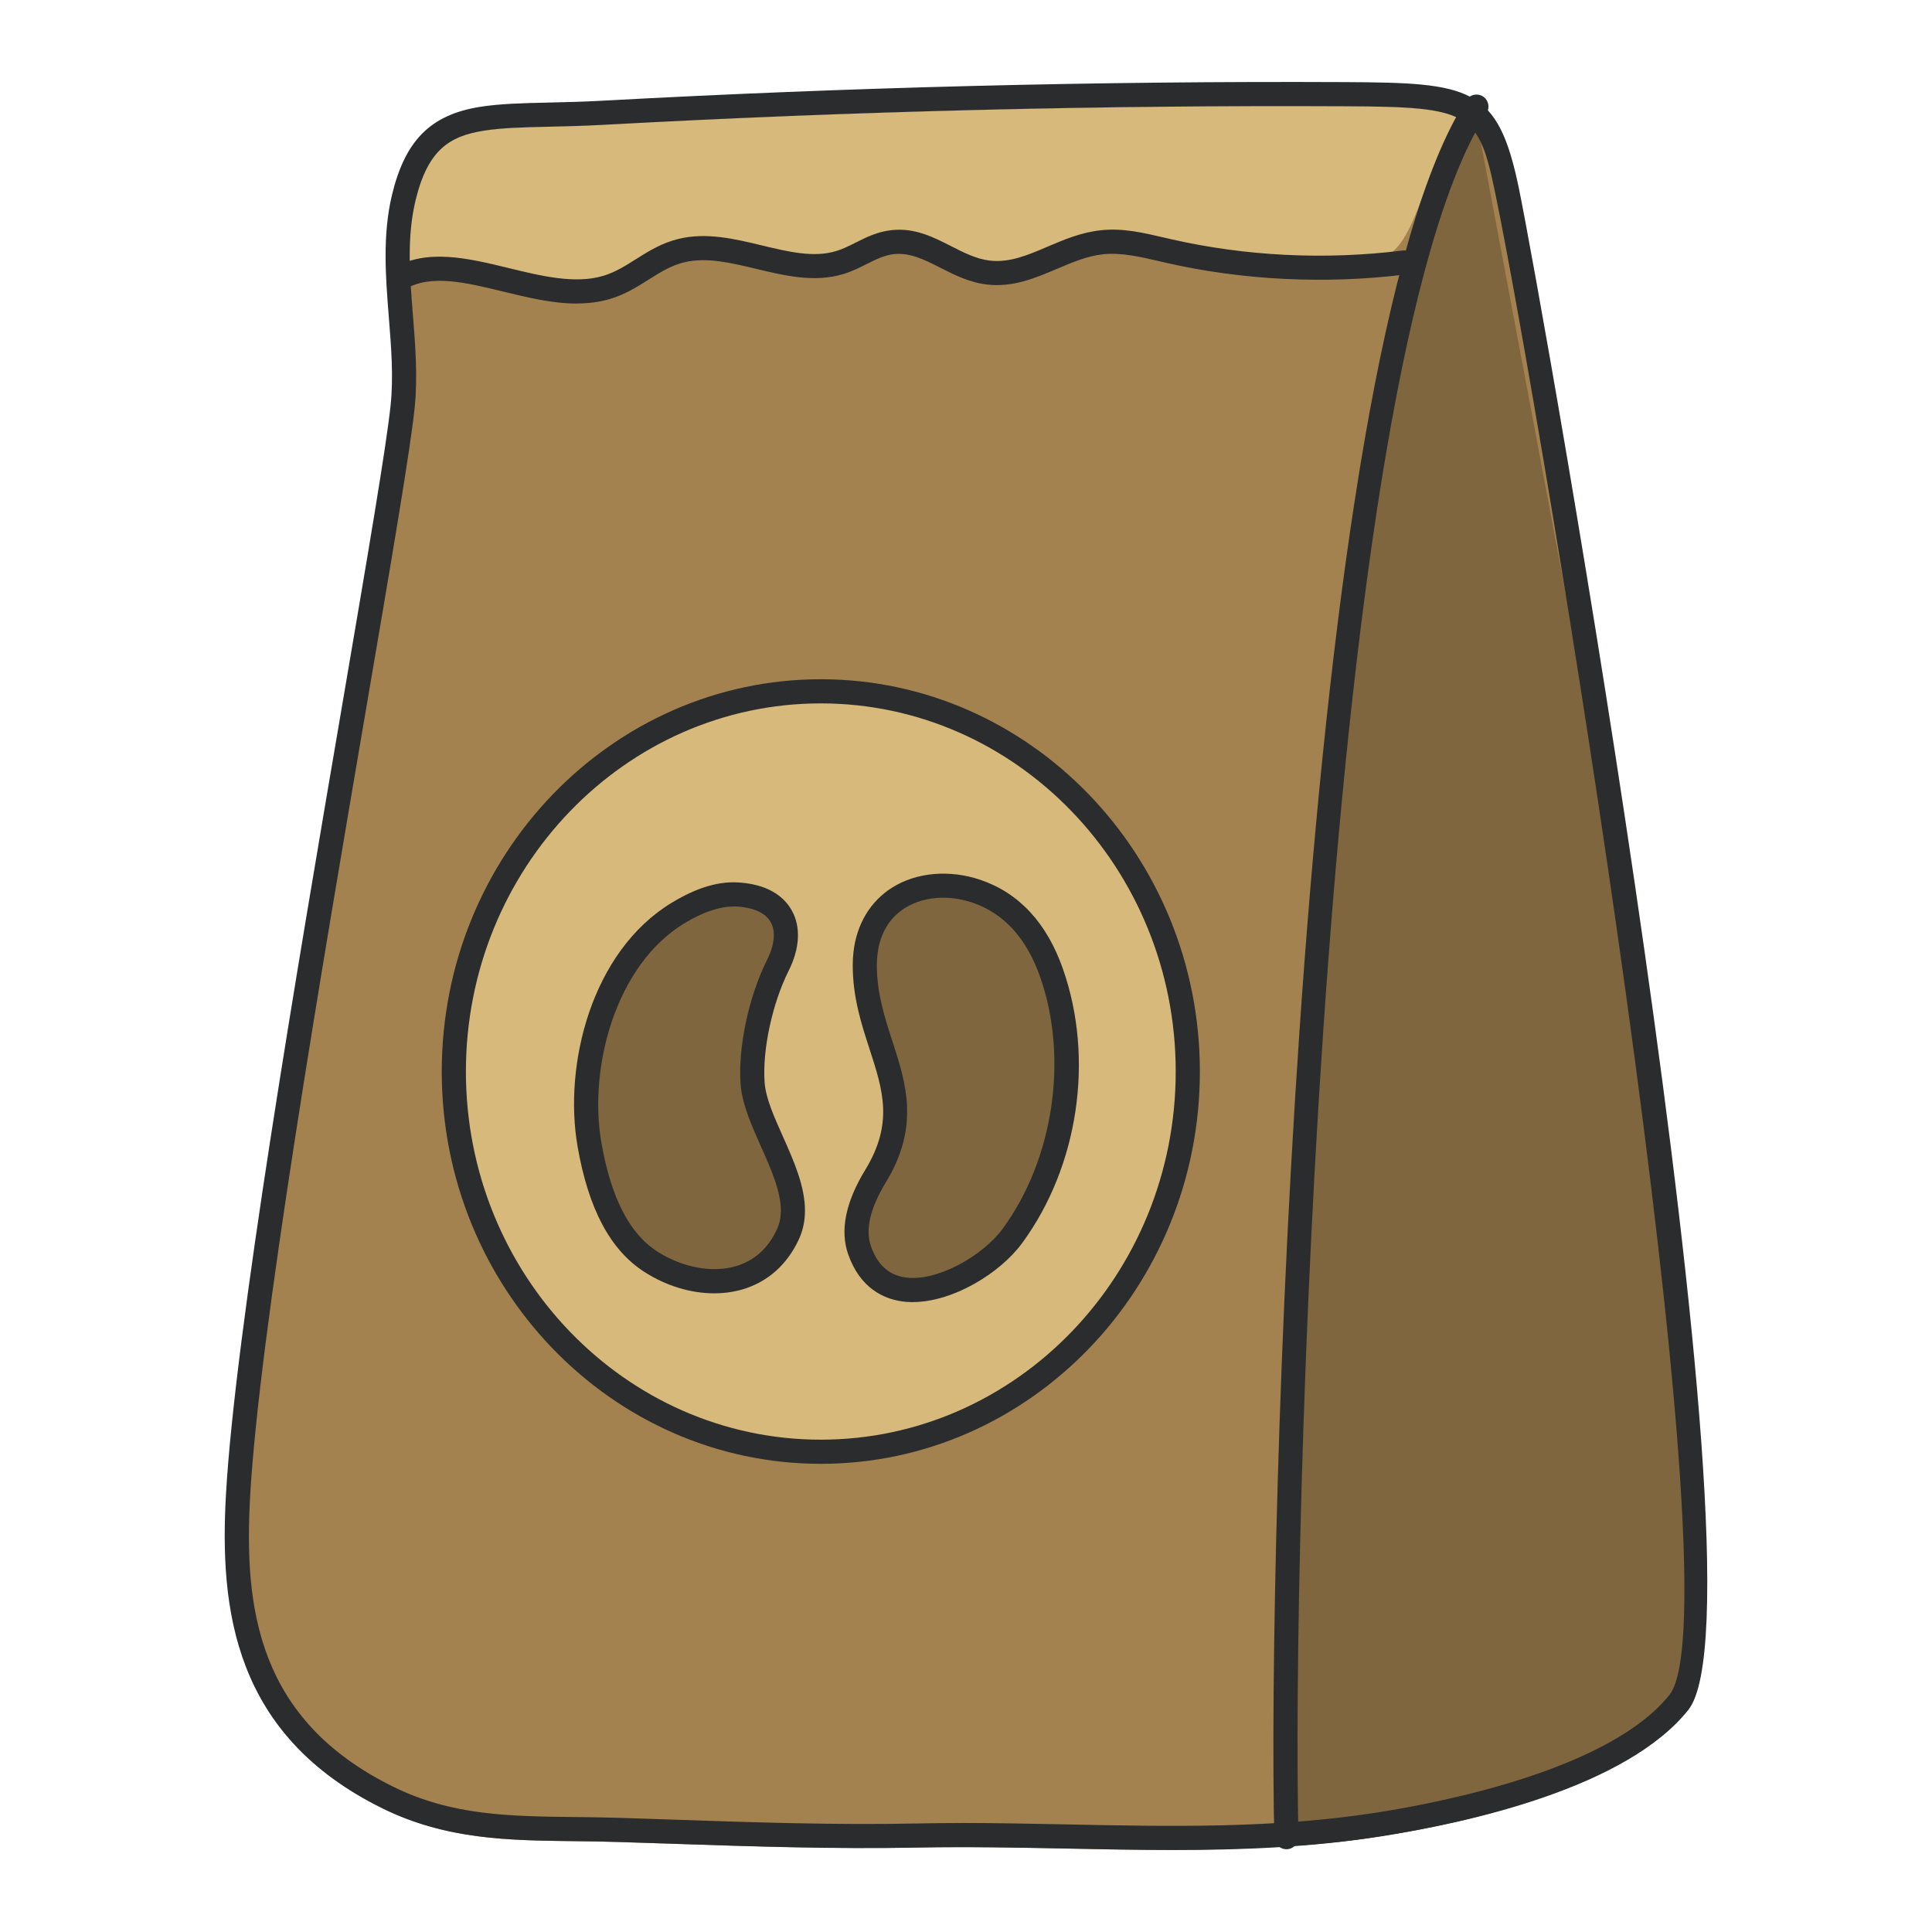
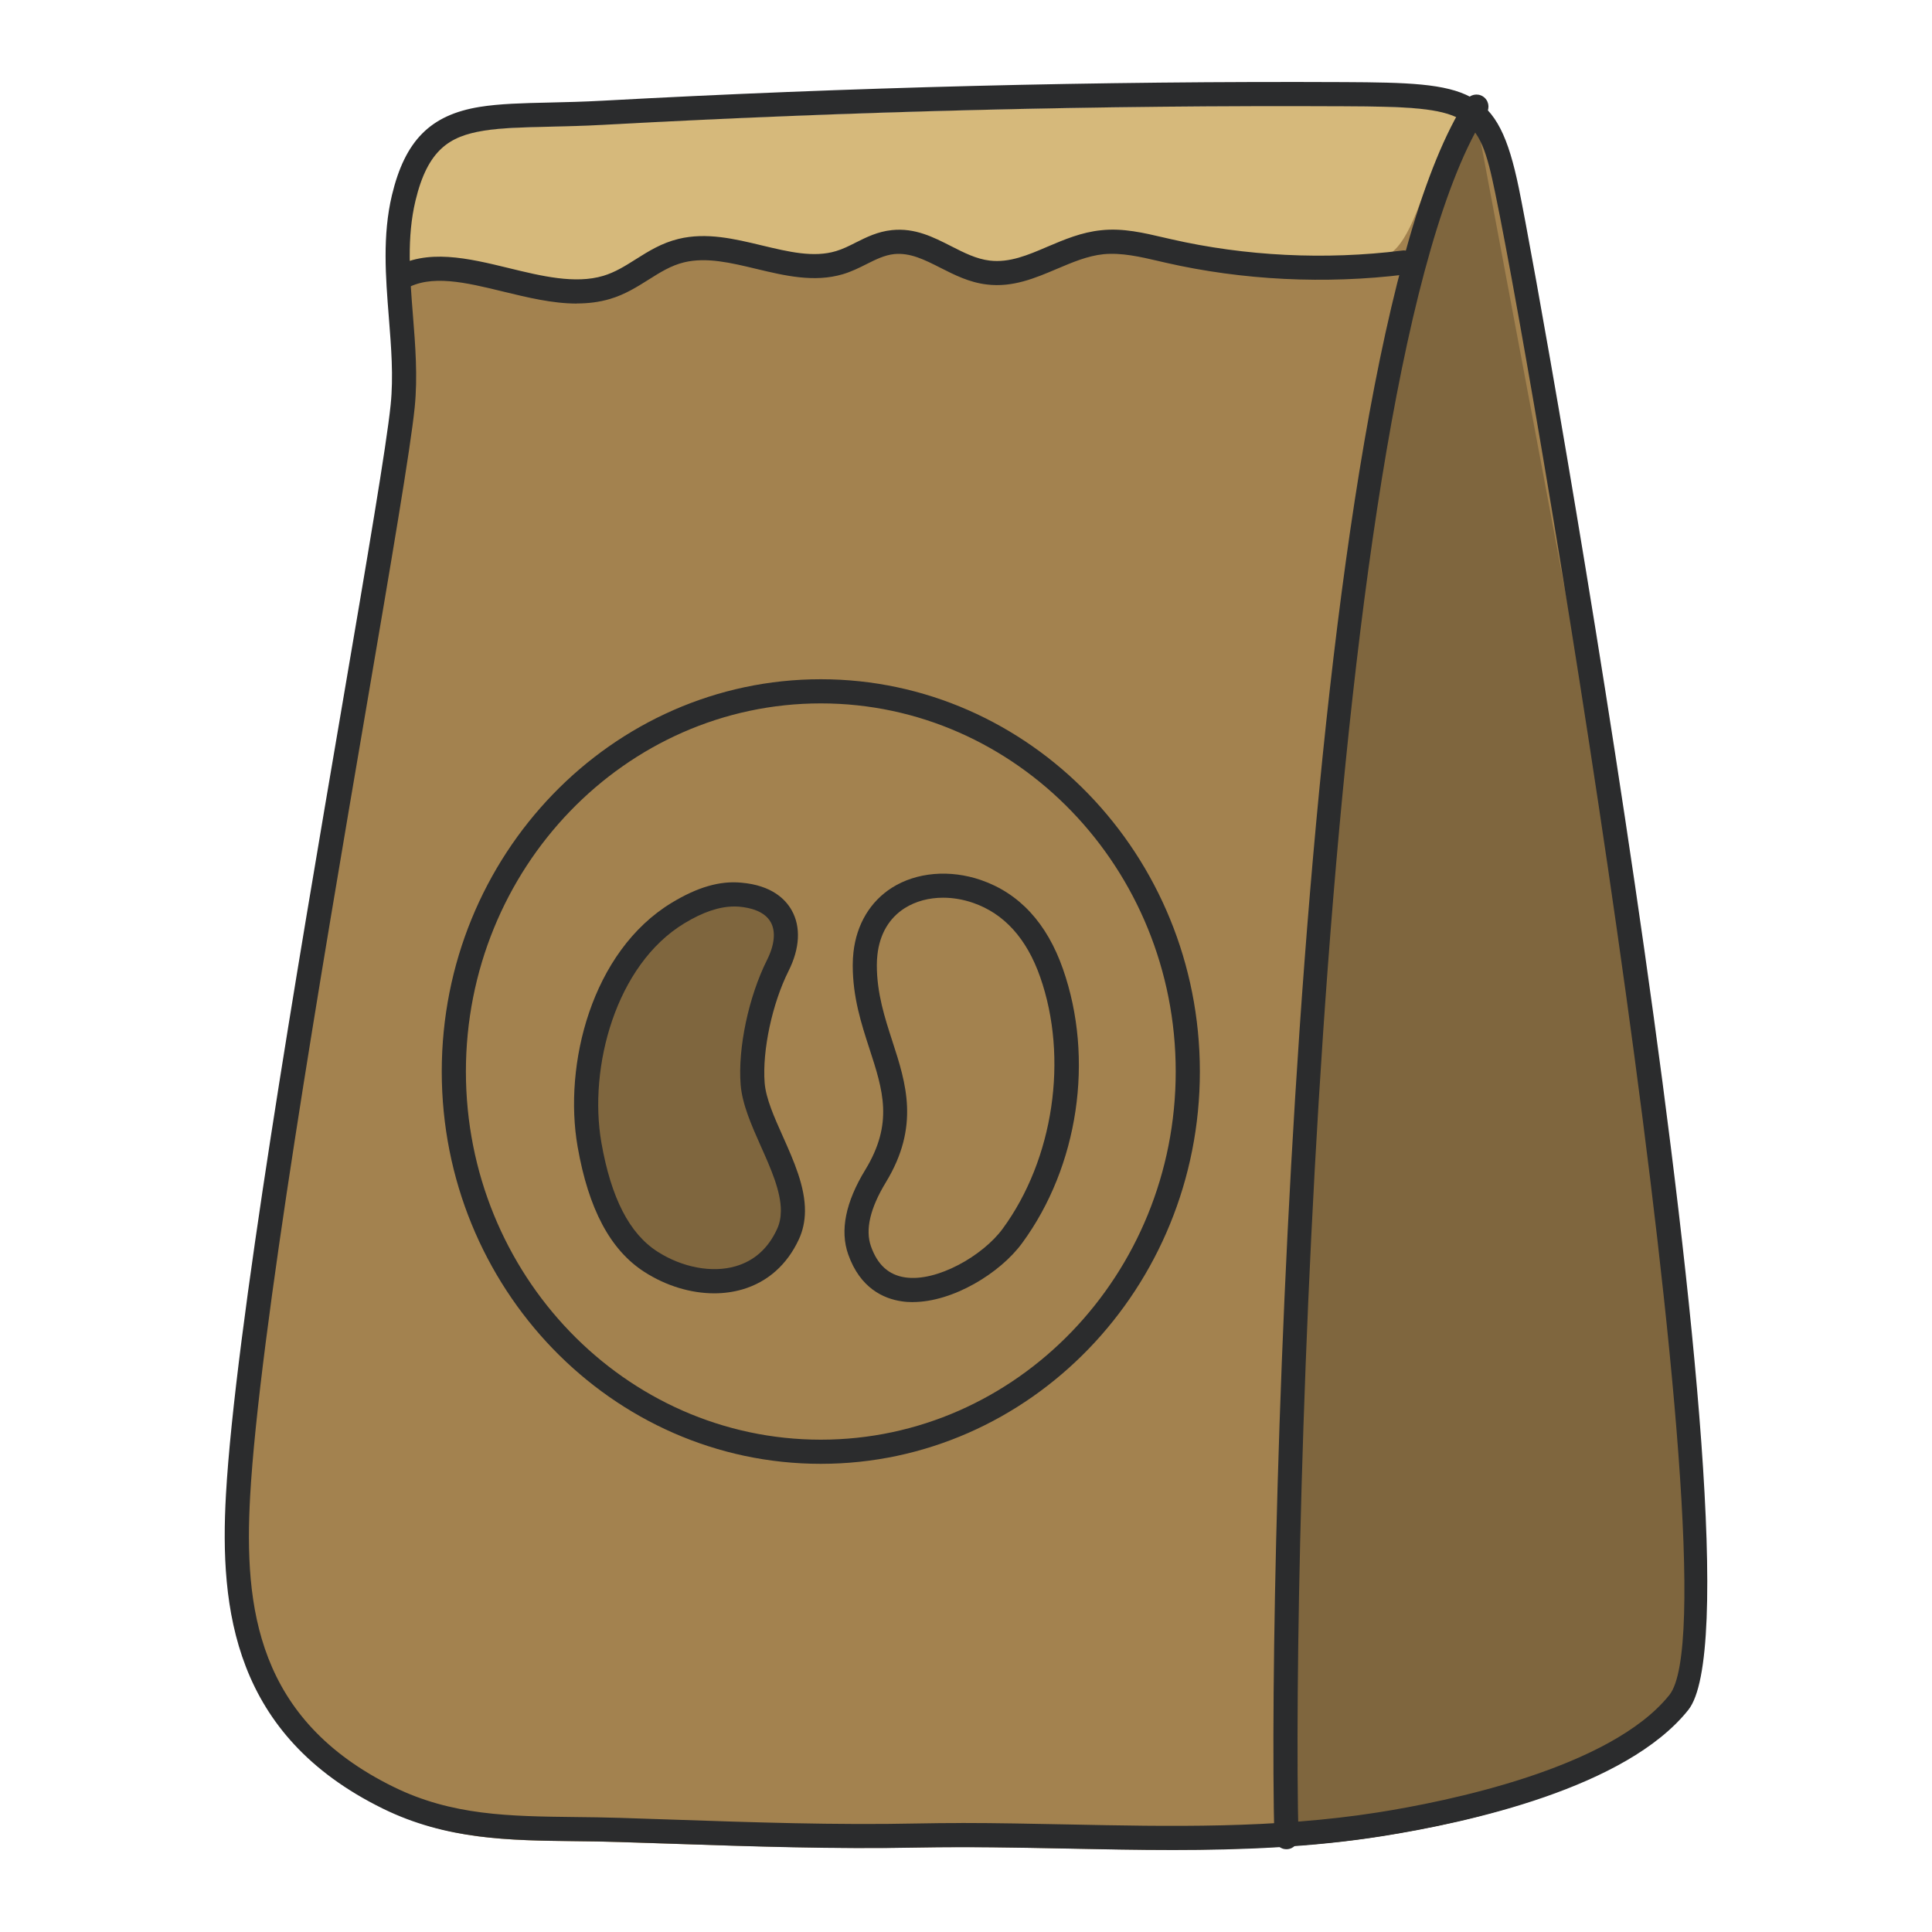
<svg xmlns="http://www.w3.org/2000/svg" id="Layer_1" enable-background="new 0 0 40 40" viewBox="0 0 40 40">
  <g>
    <g>
      <path d="m34.755 35.496c-1.168 1.468-4.173 2.212-6.191 2.523-.573.091-1.136.151-1.71.191-2.623.201-5.235-.01-7.858.04-2.06.04-4.11-.05-6.17-.111-1.731-.06-3.25.09-4.789-.664-2.761-1.357-3.26-3.589-3.111-6.263.287-5.137 3.165-20.117 3.409-22.56.106-.975-.085-2.001-.106-2.996 0-.442.032-.885.127-1.307.276-1.126.786-1.498 1.614-1.639.637-.101 1.465-.07 2.517-.131 5.108-.271 10.216-.402 15.334-.382 1.253.01 1.986.03 2.464.261.074.04.149.08.212.131.043.03.085.07.117.111.287.292.435.754.584 1.498.34 1.639 1.434 7.852 2.389 14.326 1.126 7.751 2.039 15.885 1.168 16.971z" fill="#a3824f" />
    </g>
    <g>
-       <ellipse cx="16.994" cy="22.185" fill="#d6b97b" rx="7.598" ry="7.872" />
-     </g>
+       </g>
    <g>
      <path d="m34.755 35.496c-1.168 1.468-4.173 2.212-6.191 2.523-.573.091-1.136.151-1.71.191-.393-.955-.244-2.111-.234-3.288.053-5.962.329-11.934.892-17.875.425-4.464.467-10.456 2.984-14.457.021-.05.043-.09.074-.131l.043.241 2.973 15.824c1.126 7.751 2.039 15.885 1.168 16.971z" fill="#7f663e" />
    </g>
    <g>
      <path d="m30.284 2.46c-.138.181-.265.372-.382.563-.361.573-.563 1.659-.998 2.121-.924.965-3.494.332-4.715.05-.446-.101-.903-.221-1.37-.181-.839.09-1.519.734-2.357.633-.722-.091-1.243-.704-1.965-.633-.425.04-.722.312-1.115.422-1.041.312-2.209-.503-3.271-.241-.595.141-.966.583-1.55.754-.903.271-1.805-.161-2.687-.292-.478-.07-1.104.04-1.646 0 0-.442.032-.885.127-1.307.276-1.126.786-1.498 1.614-1.639.637-.101 1.465-.07 2.517-.131 5.108-.271 10.216-.402 15.334-.382 1.253.01 1.986.03 2.464.261z" fill="#d6b97b" />
    </g>
    <g>
      <path d="m16.418 25.077c-.001.164-.032.324-.102.476-.549 1.192-1.903 1.174-2.84.571-.793-.51-1.111-1.514-1.27-2.424-.306-1.75.37-3.91 1.834-4.796.395-.239.839-.418 1.289-.379.882.076 1.159.703.776 1.467-.341.68-.579 1.69-.52 2.445.061.79.841 1.784.834 2.64z" fill="#7f663e" />
    </g>
    <g>
-       <path d="m17.917 19.741c.135-1.213 1.289-1.638 2.309-1.285.821.284 1.288.957 1.544 1.688.629 1.794.283 3.955-.81 5.445-.653.89-2.618 1.849-3.165.298-.18-.511.054-1.081.331-1.536 1.029-1.688-.221-2.681-.222-4.366-0-.084.004-.165.013-.243z" fill="#7f663e" />
-     </g>
+       </g>
    <g>
      <path d="m16.994 30.307c-4.328 0-7.848-3.644-7.848-8.122 0-4.479 3.521-8.122 7.848-8.122s7.848 3.644 7.848 8.122c0 4.478-3.521 8.122-7.848 8.122zm0-15.744c-4.052 0-7.348 3.419-7.348 7.622s3.296 7.622 7.348 7.622 7.348-3.419 7.348-7.622-3.296-7.622-7.348-7.622z" fill="#2b2c2d" />
    </g>
    <g>
      <path d="m24.279 38.303c-.733 0-1.461-.015-2.182-.03-1.013-.021-2.06-.04-3.092-.021-1.71.035-3.45-.023-5.132-.081l-1.055-.035c-.311-.01-.614-.014-.913-.017-1.371-.016-2.666-.03-3.975-.672-3.101-1.521-3.384-4.14-3.252-6.5.188-3.356 1.476-10.897 2.416-16.404.507-2.972.908-5.319.994-6.162.06-.588.012-1.185-.038-1.817-.066-.832-.134-1.691.065-2.525.271-1.13.796-1.659 1.812-1.825h0c.413-.067.893-.079 1.45-.091.334-.008.699-.016 1.097-.038 5.115-.279 10.279-.409 15.349-.385 2.618.012 3.188.088 3.623 2.195.478 2.311 5.288 29.28 3.508 31.508-1.284 1.608-4.533 2.329-6.355 2.616-1.441.227-2.89.284-4.319.284zm-4.377-.56c.742 0 1.483.016 2.206.03 2.103.043 4.276.088 6.413-.248 1.41-.222 4.82-.903 6.043-2.434 1.459-1.827-2.656-26.49-3.607-31.095-.348-1.684-.524-1.785-3.136-1.796-5.068-.025-10.215.105-15.319.384-.403.022-.773.031-1.113.039-.538.012-1.002.023-1.381.084-.698.114-1.152.388-1.406 1.448-.181.757-.119 1.54-.053 2.369.05.626.101 1.274.037 1.908-.087.859-.489 3.214-.998 6.195-.938 5.495-2.223 13.02-2.409 16.348-.129 2.308.142 4.635 2.974 6.023 1.208.592 2.391.606 3.761.622.301.003.608.007.922.017l1.056.035c1.674.057 3.404.117 5.105.081.301-.006.604-.009.906-.009z" fill="#2b2c2d" />
    </g>
    <g>
      <path d="m26.634 38.286c-.135 0-.247-.108-.25-.244-.149-5.839.494-30.588 3.973-35.971.076-.115.231-.148.346-.074.116.075.149.229.074.346-3.417 5.287-4.042 29.879-3.893 35.687.003.138-.105.253-.244.256-.002 0-.004 0-.006 0z" fill="#2b2c2d" />
    </g>
    <g>
      <path d="m11.943 6.285c-.504 0-1.021-.126-1.528-.249-.771-.188-1.499-.364-2.024-.05-.119.069-.272.032-.343-.087-.071-.118-.032-.272.087-.343.7-.418 1.563-.209 2.397-.006.676.165 1.375.335 1.958.161.244-.073.453-.204.673-.343.263-.166.535-.337.886-.422.578-.141 1.162-0 1.728.136.549.131 1.067.257 1.531.117.139-.041.269-.106.407-.176.225-.113.458-.229.751-.259.479-.05.859.146 1.229.334.267.136.519.264.795.297.412.049.792-.114 1.198-.288.346-.147.703-.299 1.109-.34.453-.05.886.055 1.304.152l.144.033c1.538.352 3.19.434 4.782.236.134-.022.262.081.279.217.017.137-.081.262-.217.279-1.649.203-3.362.119-4.955-.245l-.146-.034c-.377-.088-.769-.178-1.14-.142-.331.034-.638.165-.964.303-.449.19-.915.39-1.453.324-.365-.043-.669-.198-.963-.347-.333-.169-.622-.313-.951-.283-.203.021-.385.112-.578.209-.151.076-.308.154-.488.208-.594.176-1.203.031-1.792-.11-.53-.127-1.03-.247-1.494-.136-.271.065-.498.208-.737.359-.239.15-.487.307-.797.399-.225.067-.456.094-.69.094z" fill="#2b2c2d" />
    </g>
    <g>
      <path d="m14.788 26.777c-.484 0-.996-.153-1.448-.444-.704-.453-1.155-1.3-1.381-2.591-.297-1.698.287-4.046 1.951-5.053.523-.317.991-.458 1.439-.414.628.054.915.343 1.044.575.191.342.167.787-.067 1.253-.338.674-.546 1.647-.495 2.314.025.323.196.707.378 1.113.227.509.461 1.035.457 1.548v0c-.002.208-.044.402-.125.578-.243.527-.648.887-1.171 1.04-.186.054-.383.081-.584.081zm.415-8.009c-.309 0-.648.114-1.034.348-1.421.86-1.989 2.983-1.718 4.54.201 1.146.58 1.884 1.159 2.256.513.33 1.133.447 1.621.304.386-.112.674-.371.857-.769.052-.112.077-.234.079-.374.003-.405-.208-.88-.414-1.34-.19-.427-.387-.869-.419-1.278-.059-.759.166-1.819.545-2.577.158-.314.186-.593.078-.785-.128-.229-.425-.301-.651-.321-.034-.003-.069-.004-.104-.004zm1.214 6.308h.006z" fill="#2b2c2d" />
    </g>
    <g>
      <path d="m18.896 26.959c-.078 0-.155-.005-.23-.017-.367-.054-.857-.267-1.105-.972-.173-.492-.055-1.08.353-1.749.588-.965.368-1.644.089-2.502-.171-.526-.348-1.071-.348-1.734 0-.094.005-.184.015-.271.064-.576.347-1.05.797-1.335.509-.322 1.198-.38 1.842-.159.795.274 1.367.894 1.698 1.841.652 1.859.321 4.087-.844 5.675-.459.627-1.437 1.222-2.266 1.222zm.63-8.373c-.292 0-.568.073-.793.215-.324.205-.52.539-.567.967v0c-.008.069-.012.141-.012.216 0.0.584.165 1.09.324 1.58.28.863.569 1.755-.138 2.916-.325.535-.429.98-.308 1.323.135.383.366.593.707.644.66.099 1.612-.451 2.02-1.007 1.054-1.437 1.366-3.532.776-5.214-.279-.795-.746-1.312-1.39-1.534-.206-.071-.416-.106-.619-.106zm-1.609 1.155h.006z" fill="#2b2c2d" />
    </g>
  </g>
</svg>